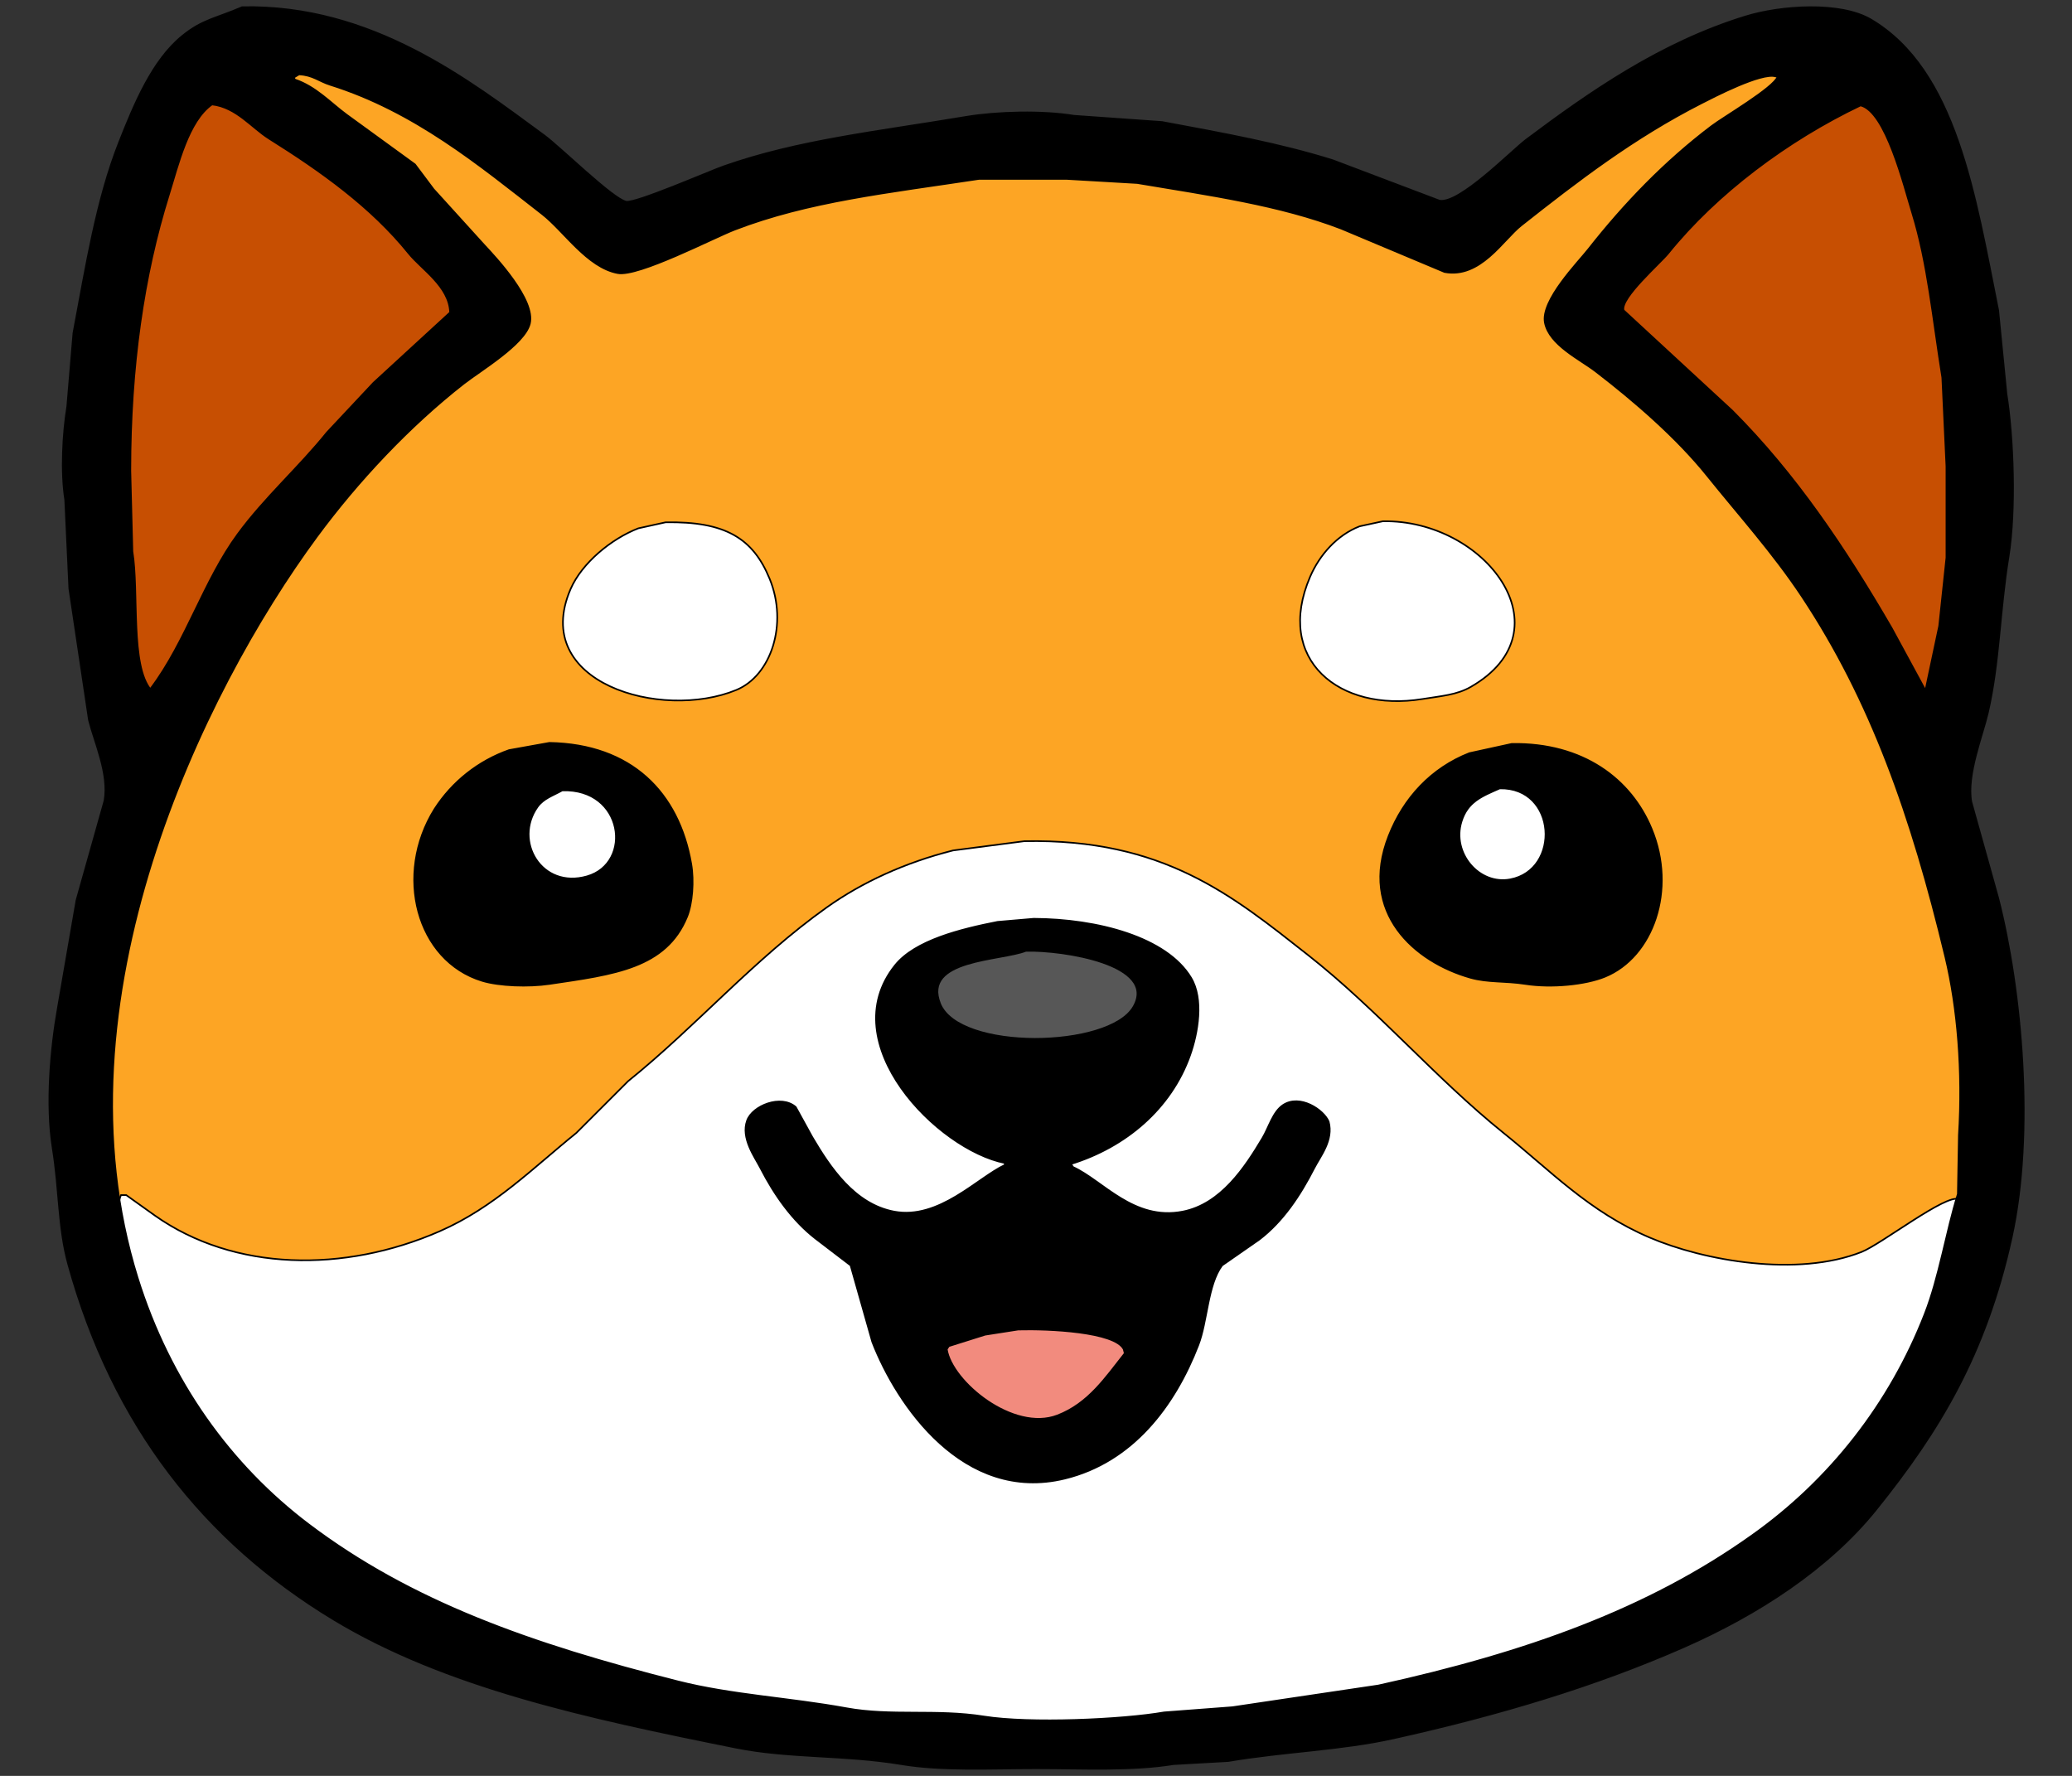
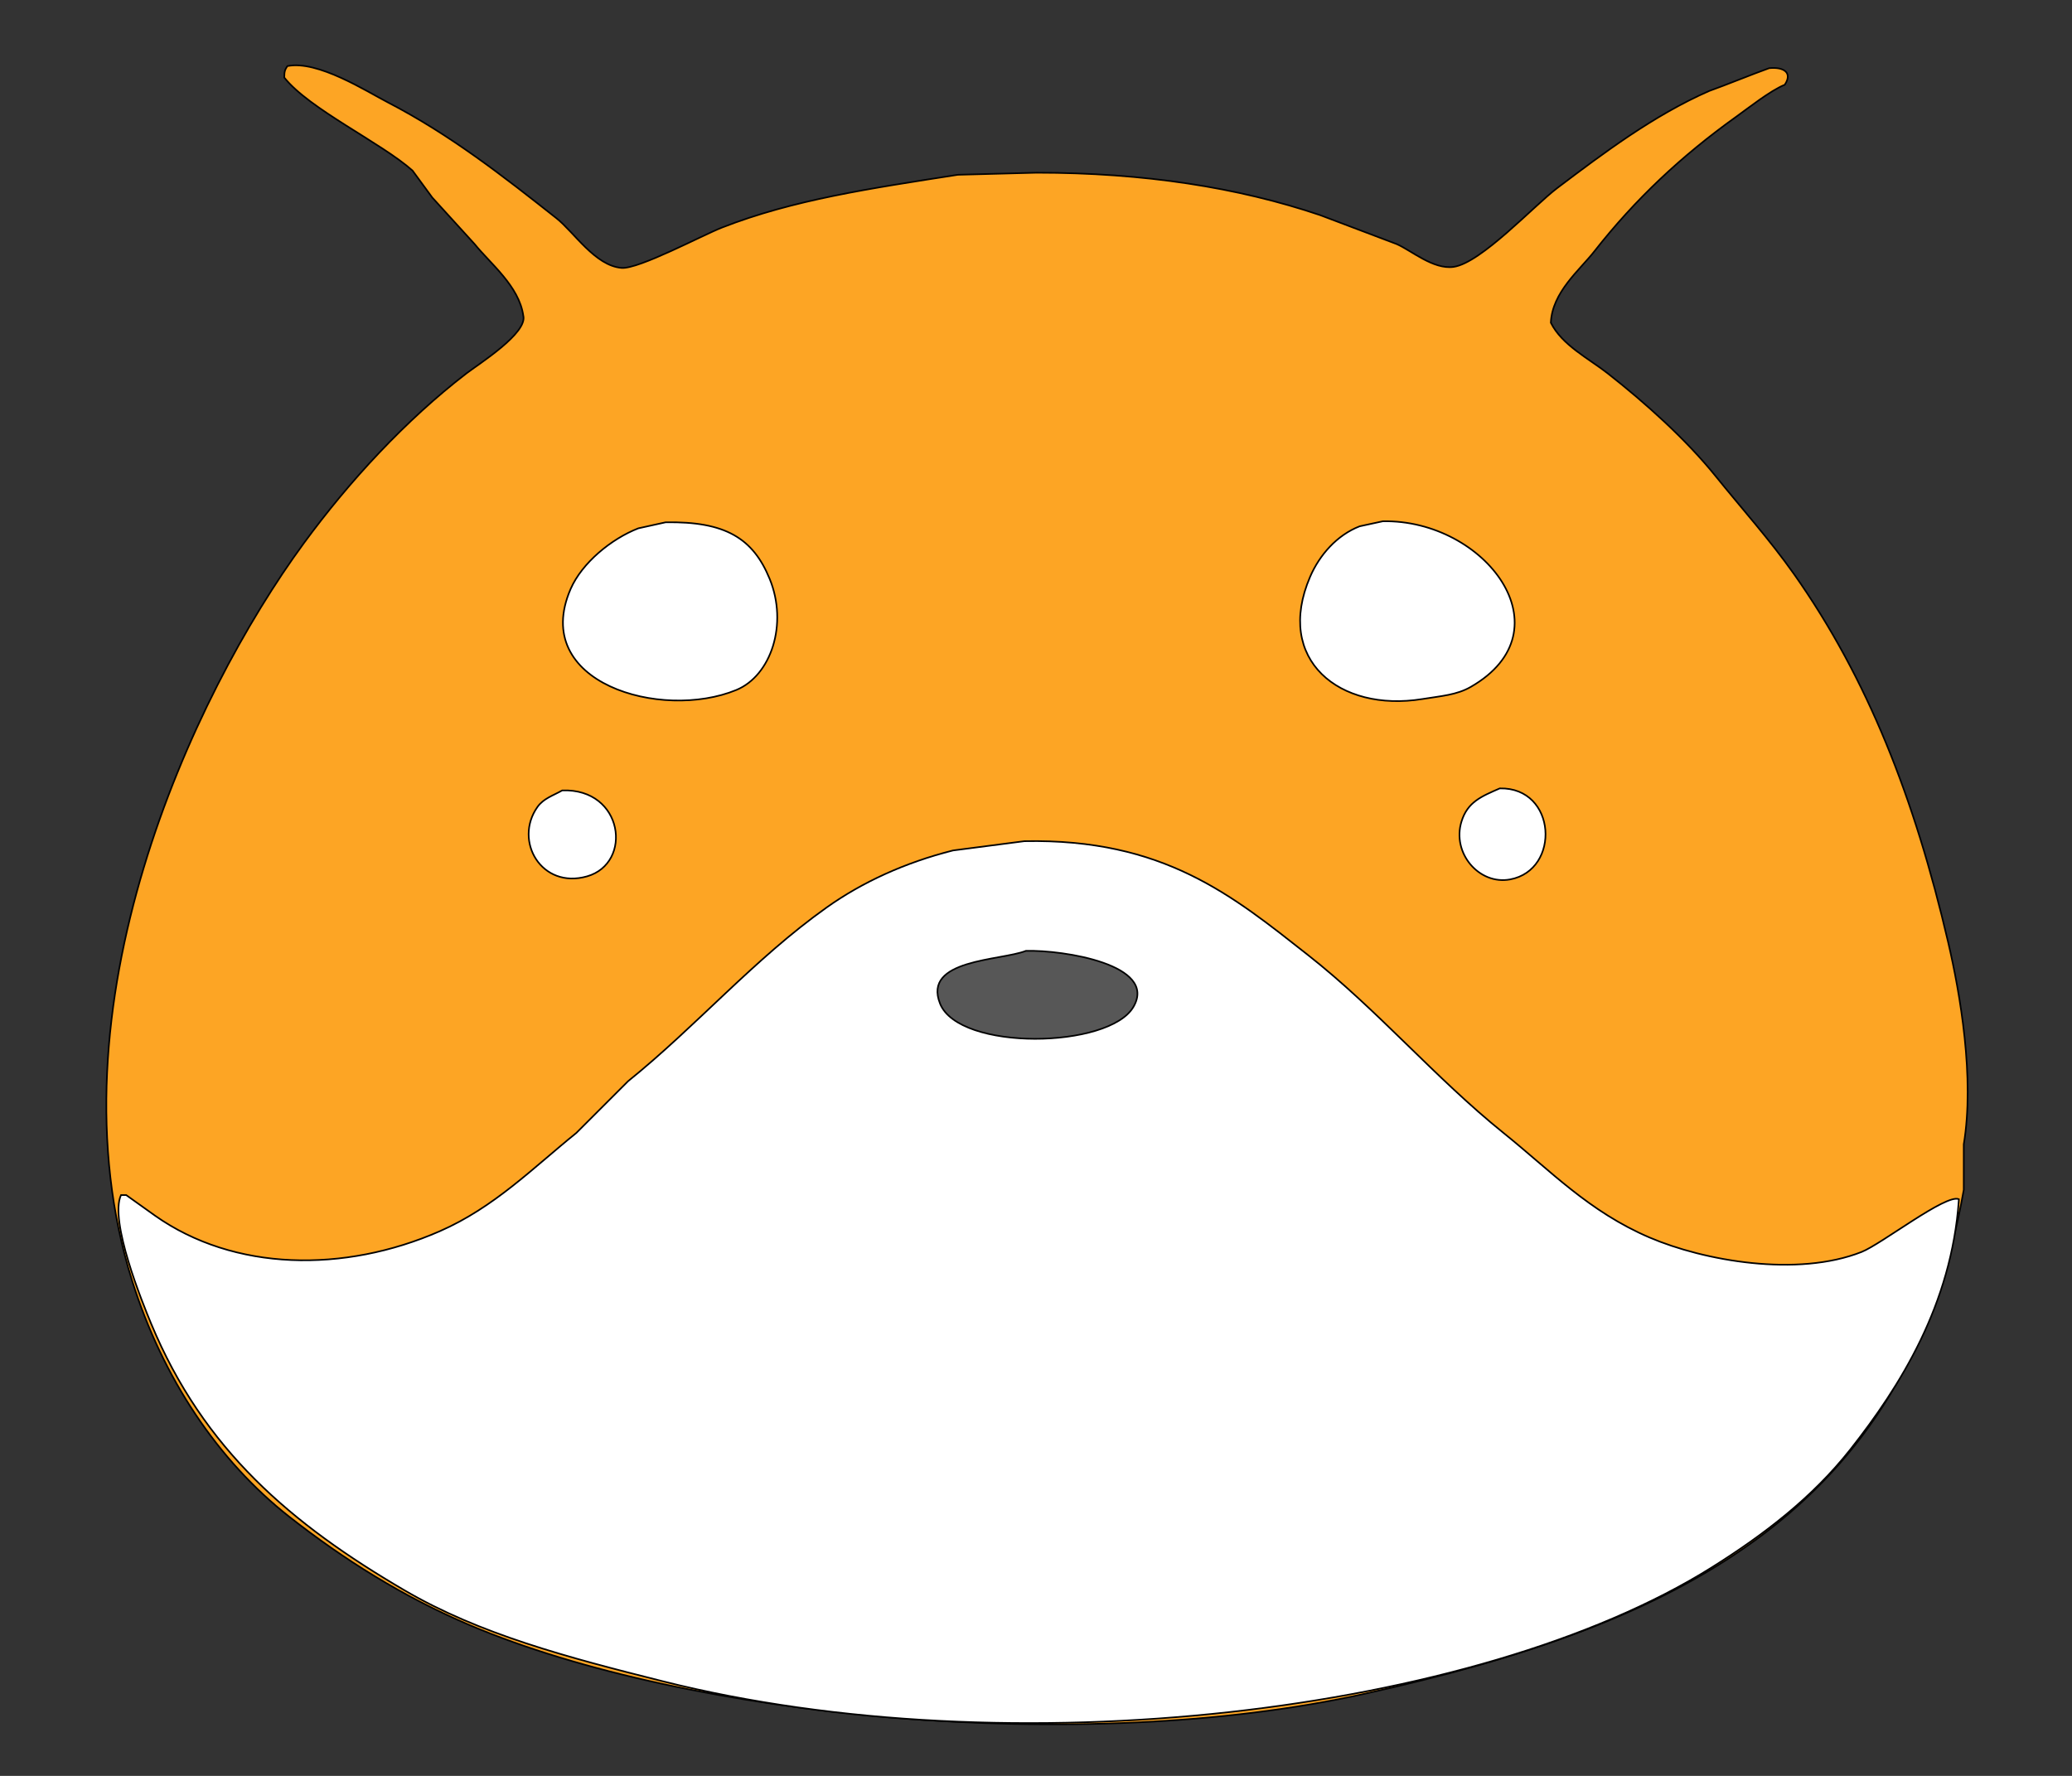
<svg xmlns="http://www.w3.org/2000/svg" version="1.1" width="42" height="36">
  <rect width="100%" height="100%" fill="#333333" stroke="none" />
  <svg width="42" height="36" viewBox="0 0 42 36" fill="none">
-     <path fill-rule="evenodd" clip-rule="evenodd" d="M4.144 1.907C4.858 1.896 5.084 2.289 5.507 2.557C6.646 3.276 7.723 4.045 8.549 5.074C8.759 5.335 9.501 5.894 9.325 6.458C9.228 6.769 8.253 7.431 7.982 7.696C6.867 8.786 5.809 9.934 4.815 11.136C4.734 11.234 4.658 11.577 4.584 11.703C4.242 12.311 3.9 12.919 3.557 13.527C3.398 13.82 3.255 14.417 2.802 14.094C2.253 11.103 2.28 6.875 3.095 4.193C3.346 3.369 3.552 2.395 4.144 1.907ZM37.559 1.928C38.449 1.931 38.68 3.275 38.901 3.983C39.212 4.98 39.358 6.078 39.551 7.256C39.587 7.934 39.621 8.612 39.656 9.29C39.752 9.919 39.731 10.848 39.635 11.451C39.488 12.383 39.6 13.527 39.153 14.178C38.965 14.185 38.893 14.162 38.796 14.094C38.531 13.604 38.265 13.115 37.999 12.625C37.114 11.107 36.08 9.89 35.021 8.577C34.237 7.857 33.454 7.137 32.671 6.417C32.668 5.693 33.323 5.263 33.699 4.885C34.841 3.74 36.032 2.692 37.559 1.928Z" fill="#C74F02" stroke="#010101" stroke-width="0.033" />
    <path fill-rule="evenodd" clip-rule="evenodd" d="M35.862 1.382C36.172 1.352 36.336 1.482 36.177 1.718C35.882 1.838 35.437 2.192 35.191 2.368C34.089 3.156 33.148 4.036 32.318 5.095C32.016 5.48 31.464 5.922 31.436 6.542C31.66 6.996 32.207 7.27 32.59 7.57C33.346 8.164 34.169 8.899 34.772 9.647C35.303 10.306 35.873 10.94 36.366 11.639C37.853 13.748 38.807 16.171 39.491 19.107C39.734 20.148 40.029 21.849 39.806 23.197V24.12C38.647 30.664 33.971 32.941 27.661 34.336C21.918 35.605 13.933 34.816 9.538 32.951C8.167 32.37 6.961 31.607 5.867 30.749C4.416 29.61 3.296 27.93 2.679 25.966C0.947 20.457 3.877 14.124 6.16 11.01C7.084 9.751 8.22 8.519 9.454 7.57C9.7 7.381 10.703 6.752 10.607 6.396C10.52 5.798 9.943 5.347 9.621 4.948C9.335 4.634 9.048 4.319 8.762 4.004C8.629 3.822 8.496 3.641 8.363 3.459C7.742 2.902 6.266 2.21 5.762 1.571C5.762 1.438 5.78 1.412 5.825 1.34C6.438 1.215 7.433 1.854 7.859 2.074C9.126 2.73 10.205 3.576 11.279 4.424C11.637 4.707 12.061 5.387 12.6 5.431C12.947 5.459 14.249 4.763 14.635 4.613C16.082 4.048 17.641 3.82 19.417 3.543L21.012 3.501C23.188 3.501 25.095 3.799 26.759 4.361L28.311 4.948C28.609 5.078 29.053 5.468 29.465 5.41C30.021 5.331 31.095 4.169 31.562 3.815C32.502 3.105 33.517 2.339 34.646 1.844C34.982 1.725 35.527 1.501 35.862 1.382Z" fill="#FDA524" stroke="#010101" stroke-width="0.033" />
    <path fill-rule="evenodd" clip-rule="evenodd" d="M20.765 17.052C23.588 16.997 24.981 18.155 26.512 19.359C27.926 20.47 29.084 21.846 30.477 22.967C31.43 23.733 32.208 24.56 33.434 25.085C34.542 25.56 36.434 25.894 37.735 25.379C38.141 25.218 39.446 24.197 39.706 24.309V24.33C39.556 26.445 38.52 28.097 37.504 29.386C36.738 30.357 35.762 31.107 34.693 31.777C29.931 34.757 20.457 35.842 13.444 34.084C11.493 33.595 9.722 33.128 8.2 32.238C5.911 30.899 4.125 29.392 3.061 26.826C2.894 26.422 2.21 24.75 2.453 24.226H2.558C2.754 24.365 2.95 24.505 3.145 24.645C4.745 25.772 6.974 25.808 8.914 24.959C10.017 24.477 10.806 23.673 11.682 22.967L12.731 21.918C14.119 20.8 15.285 19.441 16.759 18.394C17.477 17.884 18.343 17.486 19.318 17.24L20.765 17.052ZM28.03 10.567C30.107 10.527 31.81 12.779 29.812 13.925C29.528 14.088 29.221 14.108 28.829 14.171C27.149 14.441 25.834 13.374 26.556 11.693C26.747 11.249 27.102 10.847 27.56 10.669L28.03 10.567ZM13.492 10.588C14.703 10.567 15.264 10.912 15.601 11.734C15.977 12.65 15.63 13.697 14.925 13.987C13.405 14.613 10.739 13.845 11.567 11.939C11.797 11.411 12.391 10.923 12.939 10.71C13.123 10.669 13.307 10.629 13.492 10.588Z" fill="white" stroke="#010101" stroke-width="0.033" />
-     <path fill-rule="evenodd" clip-rule="evenodd" d="M4.908 0.145C7.538 0.091 9.501 1.622 11.033 2.746C11.352 2.98 12.415 4.027 12.69 4.088C12.877 4.13 14.378 3.475 14.661 3.375C16.171 2.842 17.774 2.672 19.591 2.368C20.215 2.264 21.137 2.242 21.772 2.347L23.555 2.473C24.785 2.703 25.925 2.907 27.017 3.249C27.736 3.522 28.457 3.795 29.177 4.067C29.577 4.147 30.646 3.049 30.939 2.83C32.237 1.857 33.668 0.861 35.386 0.333C36.107 0.112 37.306 0.032 37.924 0.396C39.66 1.421 40.04 3.981 40.504 6.291C40.56 6.857 40.616 7.423 40.672 7.99C40.814 8.866 40.864 10.358 40.714 11.283C40.535 12.377 40.528 13.446 40.294 14.45C40.186 14.915 39.862 15.71 39.959 16.254C40.14 16.904 40.322 17.555 40.504 18.205C40.983 20.074 41.244 22.963 40.777 25.085C40.251 27.471 39.301 29.02 38.029 30.602C37.063 31.802 35.63 32.731 34.127 33.391C32.341 34.176 30.408 34.758 28.254 35.237C27.177 35.477 26.035 35.505 24.898 35.699C24.527 35.72 24.157 35.741 23.786 35.762C22.929 35.9 21.944 35.846 20.996 35.846C20.07 35.846 19.106 35.901 18.269 35.762C17.105 35.569 15.998 35.644 14.913 35.426C11.883 34.818 9.024 34.2 6.753 32.825C4.151 31.249 2.291 28.912 1.384 25.631C1.178 24.886 1.207 24.142 1.069 23.281C0.925 22.381 1.03 21.238 1.174 20.428C1.3 19.701 1.426 18.974 1.551 18.247C1.74 17.576 1.929 16.904 2.118 16.233C2.213 15.687 1.917 15.052 1.803 14.597C1.67 13.709 1.537 12.821 1.405 11.933C1.377 11.332 1.349 10.73 1.321 10.129C1.232 9.571 1.274 8.777 1.363 8.241C1.405 7.745 1.447 7.248 1.488 6.752C1.746 5.382 1.957 4.046 2.412 2.892C2.722 2.105 3.086 1.227 3.691 0.732C4.104 0.394 4.371 0.378 4.908 0.145ZM6.061 1.508C6.026 1.529 5.991 1.55 5.957 1.571L5.977 1.613C6.404 1.757 6.696 2.083 7.026 2.326C7.488 2.662 7.949 2.997 8.411 3.333L8.788 3.836C9.131 4.214 9.474 4.591 9.816 4.969C10.038 5.208 10.862 6.079 10.739 6.563C10.632 6.984 9.734 7.515 9.396 7.78C8.294 8.643 7.251 9.754 6.418 10.884C4.095 14.036 1.045 20.306 2.789 25.903C3.445 28.008 4.676 29.703 6.25 30.896C8.334 32.474 10.769 33.332 13.739 34.084C14.832 34.361 15.998 34.417 17.158 34.629C18.063 34.795 18.982 34.643 19.948 34.797C20.872 34.944 22.749 34.861 23.597 34.713C24.059 34.678 24.52 34.643 24.982 34.608C25.967 34.462 26.953 34.315 27.939 34.168C30.931 33.51 33.406 32.627 35.512 31.126C37.094 30.006 38.312 28.445 39.015 26.637C39.309 25.886 39.45 24.958 39.686 24.204C39.693 23.806 39.7 23.407 39.707 23.009C39.787 21.717 39.681 20.43 39.434 19.401C38.745 16.527 37.92 14.189 36.518 12.08C35.941 11.211 35.252 10.447 34.609 9.647C33.992 8.877 33.129 8.131 32.344 7.528C32.026 7.283 31.405 6.993 31.316 6.542C31.227 6.089 31.994 5.313 32.197 5.053C32.928 4.123 33.749 3.272 34.694 2.557C34.938 2.371 35.954 1.781 36.036 1.55H35.994C35.708 1.459 34.722 1.974 34.484 2.095C33.115 2.793 31.982 3.662 30.834 4.57C30.465 4.862 30.007 5.649 29.282 5.514C28.583 5.221 27.884 4.927 27.184 4.633C25.941 4.155 24.528 3.958 23.052 3.71L21.626 3.627H19.843C17.993 3.908 16.388 4.079 14.892 4.655C14.467 4.818 12.941 5.614 12.522 5.536C11.901 5.42 11.436 4.687 10.991 4.34C9.714 3.345 8.402 2.255 6.691 1.718C6.468 1.648 6.342 1.521 6.061 1.508ZM4.299 2.116C3.815 2.455 3.612 3.343 3.418 3.962C2.914 5.574 2.643 7.424 2.642 9.542C2.656 10.087 2.67 10.633 2.684 11.178C2.818 12.001 2.637 13.498 3.062 13.989V13.947C3.772 13 4.127 11.769 4.824 10.822C5.364 10.087 6.062 9.47 6.628 8.766C6.942 8.431 7.257 8.095 7.572 7.759C8.089 7.284 8.606 6.808 9.124 6.333C9.107 5.804 8.546 5.461 8.285 5.137C7.521 4.19 6.506 3.469 5.453 2.809C5.101 2.588 4.792 2.176 4.299 2.117V2.116ZM37.714 2.137C36.234 2.844 34.795 3.919 33.813 5.137C33.653 5.335 32.841 6.043 32.91 6.29C33.645 6.969 34.379 7.647 35.113 8.325C36.395 9.609 37.398 11.103 38.343 12.73C38.567 13.143 38.791 13.555 39.015 13.968H39.036C39.127 13.541 39.218 13.115 39.308 12.688C39.357 12.227 39.406 11.765 39.455 11.304V9.458C39.427 8.857 39.399 8.256 39.371 7.654C39.178 6.457 39.076 5.333 38.763 4.319C38.59 3.758 38.226 2.265 37.714 2.137V2.137ZM11.137 15.059C12.795 15.089 13.758 16.057 14.011 17.513C14.071 17.857 14.035 18.32 13.927 18.583C13.501 19.626 12.452 19.752 11.137 19.946C10.717 20.008 10.122 19.989 9.774 19.883C8.439 19.476 7.983 17.725 8.809 16.401C9.166 15.846 9.697 15.425 10.319 15.206L11.137 15.059ZM30.645 15.08C32.092 15.057 33.06 15.794 33.477 16.8C33.991 18.038 33.508 19.401 32.533 19.799C32.14 19.96 31.453 20.029 30.918 19.946C30.504 19.882 30.159 19.92 29.806 19.82C28.674 19.5 27.539 18.505 28.149 16.947C28.451 16.175 29.014 15.57 29.785 15.268L30.645 15.08ZM20.954 18.625C22.249 18.63 23.648 18.999 24.142 19.82C24.403 20.252 24.283 20.94 24.122 21.393C23.736 22.478 22.819 23.252 21.709 23.596C21.723 23.617 21.737 23.638 21.752 23.659C22.357 23.934 22.977 24.755 23.975 24.561C24.751 24.409 25.239 23.66 25.59 23.072C25.721 22.853 25.801 22.537 26.009 22.4C26.352 22.175 26.831 22.497 26.932 22.736C27.035 23.113 26.763 23.437 26.639 23.68C26.353 24.239 26.005 24.762 25.527 25.127C25.275 25.302 25.024 25.477 24.772 25.652C24.479 26.045 24.476 26.787 24.29 27.267C23.81 28.504 22.959 29.637 21.584 29.973C19.528 30.474 18.176 28.48 17.682 27.204C17.535 26.686 17.389 26.169 17.242 25.652C17.004 25.47 16.766 25.288 16.528 25.106C16.061 24.742 15.699 24.231 15.416 23.68C15.304 23.46 15.014 23.073 15.144 22.715C15.253 22.413 15.833 22.181 16.13 22.442C16.241 22.645 16.353 22.848 16.465 23.051C16.824 23.659 17.318 24.409 18.123 24.561C19.033 24.732 19.813 23.878 20.367 23.617V23.575C19.004 23.304 16.88 21.147 18.143 19.569C18.548 19.063 19.47 18.836 20.22 18.688L20.954 18.625Z" fill="black" stroke="#010101" stroke-width="0.033" />
    <path fill-rule="evenodd" clip-rule="evenodd" d="M30.401 15.982C31.556 15.958 31.639 17.636 30.611 17.827C29.982 17.945 29.426 17.293 29.625 16.653C29.749 16.254 30.031 16.144 30.401 15.982ZM11.397 16.023C12.641 15.978 12.833 17.498 11.9 17.765C10.974 18.029 10.408 17.046 10.894 16.359C11.014 16.188 11.207 16.13 11.397 16.023Z" fill="white" stroke="#010101" stroke-width="0.033" />
-     <path fill-rule="evenodd" clip-rule="evenodd" d="M20.639 26.952C21.265 26.935 22.599 26.996 22.778 27.351C22.785 27.379 22.792 27.407 22.799 27.435C22.412 27.923 22.065 28.451 21.436 28.693C20.541 29.038 19.293 28.01 19.191 27.351C19.205 27.33 19.219 27.308 19.233 27.288C19.478 27.211 19.723 27.134 19.967 27.057C20.191 27.022 20.415 26.987 20.639 26.952Z" fill="#F28B7E" stroke="#010101" stroke-width="0.033" />
    <path fill-rule="evenodd" clip-rule="evenodd" d="M20.796 19.275C21.561 19.256 23.467 19.555 22.977 20.408C22.487 21.261 19.441 21.311 19.055 20.345C18.694 19.441 20.284 19.477 20.796 19.275Z" fill="#575757" stroke="#010101" stroke-width="0.033" />
  </svg>
  <style>@media (prefers-color-scheme: light) { :root { filter: none; } }
@media (prefers-color-scheme: dark) { :root { filter: none; } }
</style>
</svg>